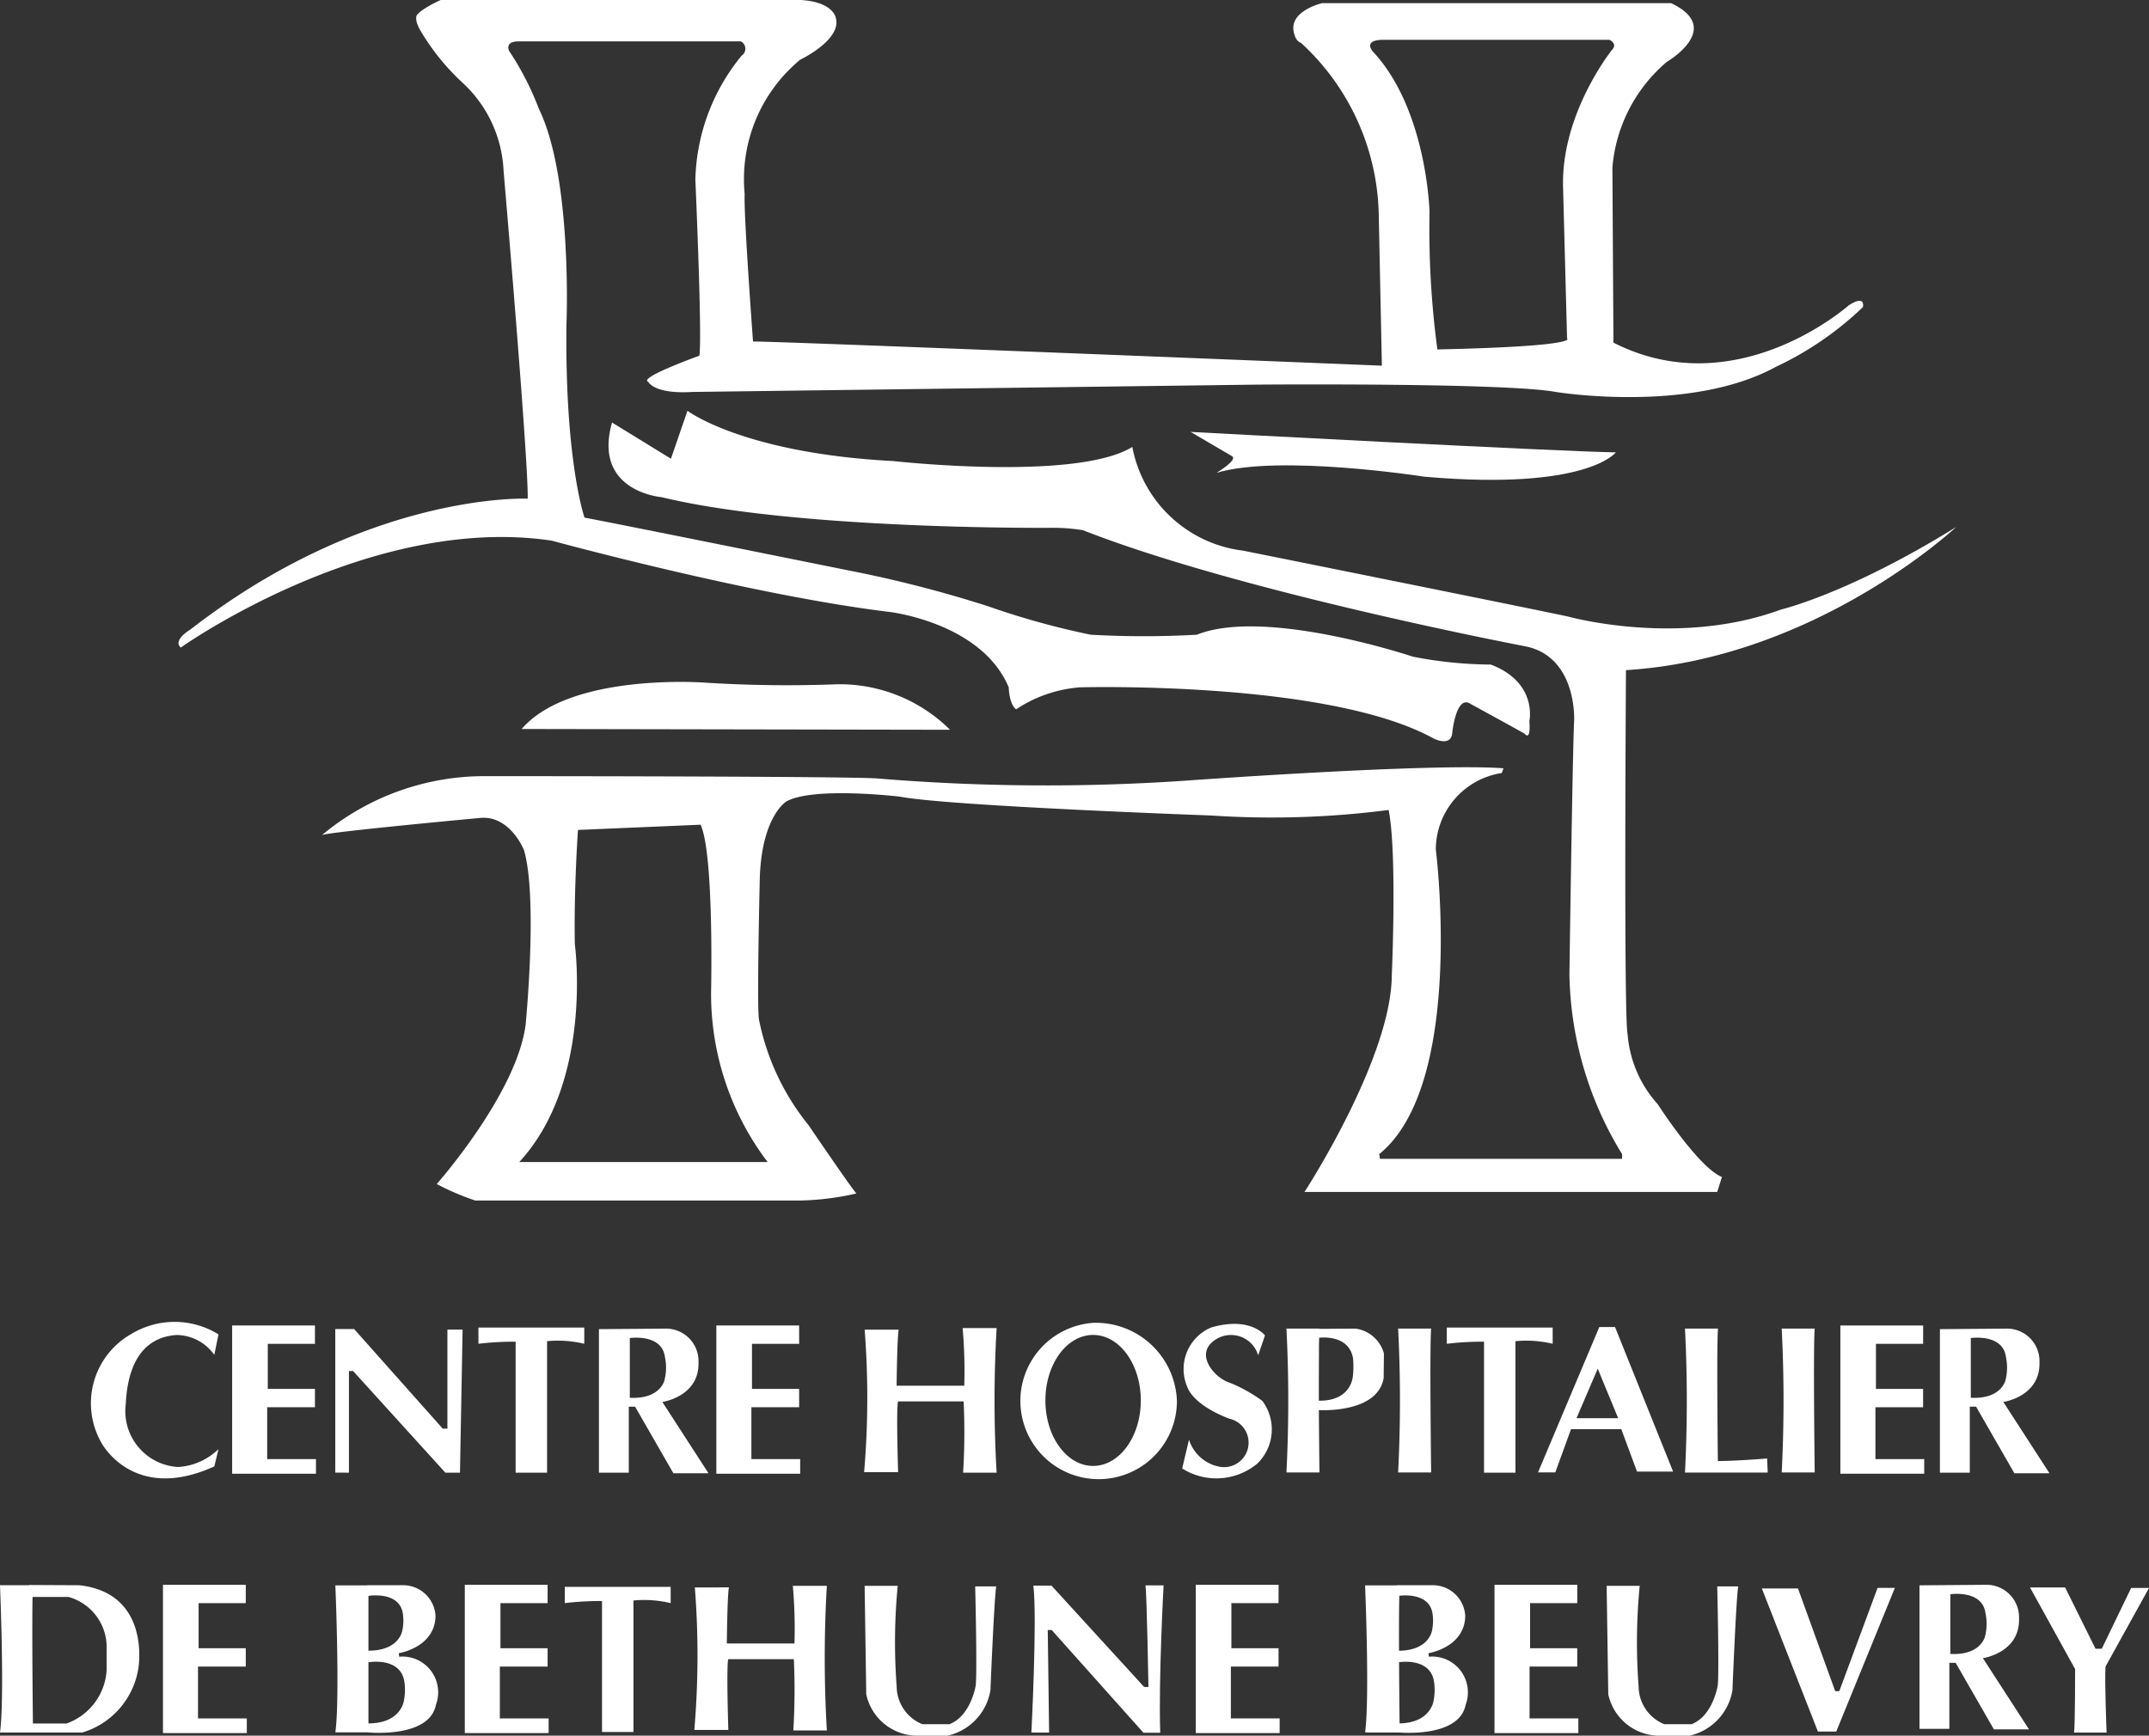
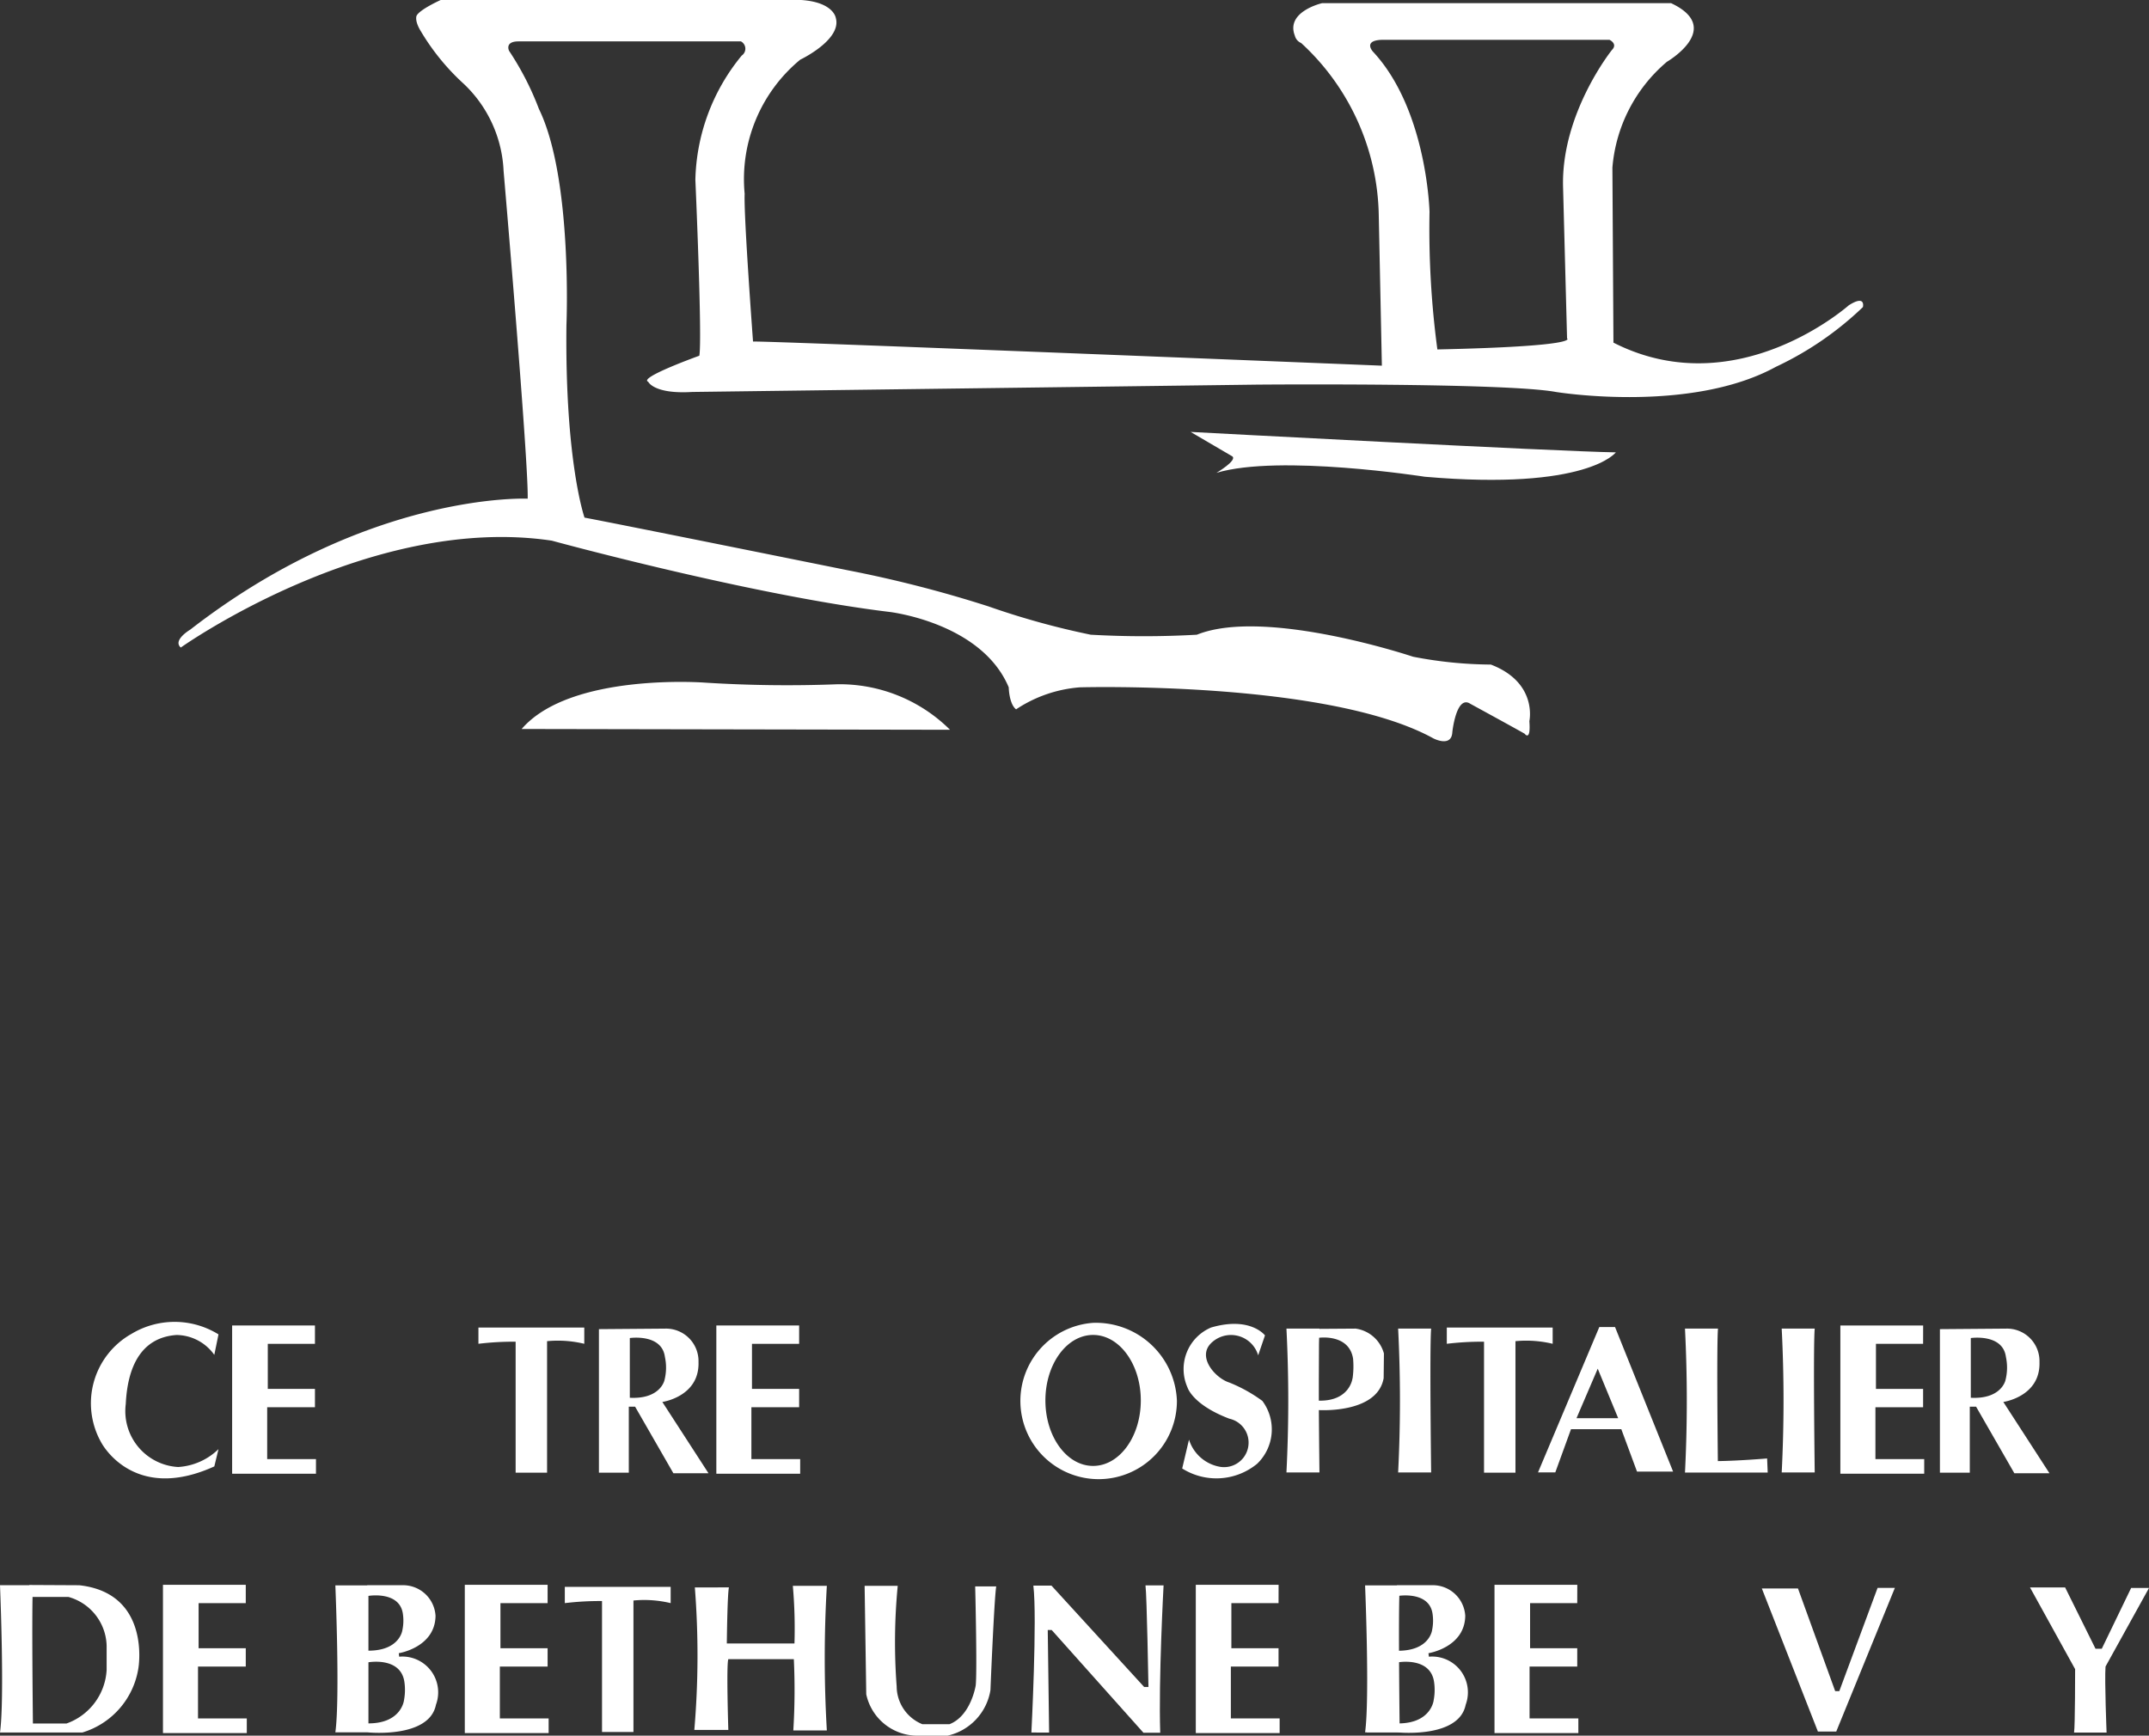
<svg xmlns="http://www.w3.org/2000/svg" width="132.148" height="106.756" viewBox="0 0 132.148 106.756">
  <rect x="0" y="0" width="132.148" height="106.756" fill="#333333" stroke="none" />
  <defs>
    <clipPath id="clip-path">
      <path id="Rectangle_3209" fill="none" d="M0 0h132.149v106.756H0z" />
    </clipPath>
  </defs>
  <g id="Groupe_16978" transform="translate(-771.998 -71.285)">
    <g id="Groupe_16994" transform="translate(771.998 71.285)">
      <g id="Groupe_16994-2" clip-path="url(#clip-path)" fill="#fff">
        <path id="Tracé_18191" d="M116.933 18.754s-6.9 6.187-14.5 2.32l-.064-10.763a9.542 9.542 0 0 1 3.35-6.509s3.545-2.062.258-3.608H84.518s-2.256.516-1.676 2a.661.661 0 0 0 .387.451A14.719 14.719 0 0 1 88 13.147l.193 9.344s-38.154-1.547-38.669-1.483c0 0-.58-7.8-.515-9.087a9.528 9.528 0 0 1 3.415-8.249S55 2.448 54.613 1.1c0 0-.129-.966-2.127-1.1H30.317s-1.288.58-1.482.967c0 0-.128.258.193.838a14.142 14.142 0 0 0 2.707 3.351 7.842 7.842 0 0 1 2.449 5.344s1.547 17.981 1.483 20.172c0 0-9.8-.451-20.752 8.056 0 0-1.1.644-.58 1.1 0 0 11.6-8.249 22.814-6.574 0 0 12.245 3.351 20.752 4.382 0 0 5.671.645 7.347 4.64 0 0 .016 1.015.452 1.353a8.209 8.209 0 0 1 3.915-1.353s15.274-.435 21.751 3.142c0 0 1.112.58 1.16-.387 0 0 .242-2.32 1.112-1.74 0 0 2.658 1.45 3.335 1.837 0 0 .387.531.29-.773 0 0 .532-2.369-2.368-3.48a25.638 25.638 0 0 1-4.786-.483s-9.087-3.045-13.292-1.353a57.647 57.647 0 0 1-6.526 0 48.536 48.536 0 0 1-6.284-1.74 75.357 75.357 0 0 0-8.652-2.223s-14.115-2.852-16.193-3.239c0 0-1.209-3.431-1.112-11.842 0 0 .387-9.039-1.691-13.292a17.888 17.888 0 0 0-1.837-3.577s-.29-.58.58-.58h13.679a.509.509 0 0 1 .049.87 12.451 12.451 0 0 0-2.852 7.637s.435 9.86.242 10.827c0 0-3.77 1.353-3.142 1.6 0 0 .339.773 2.707.628l34.738-.451s15.21-.129 18.367.451c0 0 8.249 1.353 13.534-1.547a19.924 19.924 0 0 0 5.349-3.673s.193-.773-.838-.128m-17.354 2.056s.919.483-7.975.677a55.872 55.872 0 0 1-.483-8.458s-.145-6.284-3.48-9.86c0 0-.629-.677.531-.725h14.017s.531.242.145.629c0 0-3.142 3.915-3 8.458Z" transform="translate(-3.218)" />
        <path id="Tracé_18192" d="M96.262 36.867s1.305-.773.967-1.015l-2.561-1.5s22.621 1.208 26.149 1.257c0 0-1.74 2.368-11.745 1.5 0 0-8.942-1.4-12.809-.241" transform="translate(-21.455 -7.786)" />
        <path id="Tracé_18193" d="M67.821 57.178a9.632 9.632 0 0 0-6.912-2.8 80.2 80.2 0 0 1-8.168-.1s-8.266-.628-11.262 2.852Z" transform="translate(-9.401 -12.292)" />
-         <path id="Tracé_18194" d="M107.725 75.3a7.254 7.254 0 0 1-1.837-4.3c-.241-.967-.1-22.379-.1-22.379 11.7-.725 20.3-8.8 20.3-8.8-6.621 4.109-10.778 5.076-10.778 5.076-6.284 2.32-13.05.435-13.05.435-1.982-.435-20.011-4.06-20.011-4.06a7.9 7.9 0 0 1-6.816-6.38c-3.431 2.127-14.694.87-14.694.87-9.232-.483-12.663-3.093-12.663-3.093l-1.015 2.949-3.621-2.227c-1.209 4.253 3.045 4.591 3.045 4.591 8.362 2.03 23.974 1.885 23.974 1.885a11.605 11.605 0 0 1 1.933.145c9.715 3.819 27.261 7.154 27.261 7.154 3.141.677 2.948 4.543 2.948 4.543-.1 2.03-.29 15.613-.29 15.613a21.77 21.77 0 0 0 3.239 11.068v.29H90.663l-.049-.29c5.317-4.3 3.48-18.754 3.48-18.754a4.782 4.782 0 0 1 4.06-4.688l.1-.29c-4.495-.339-19.721.773-19.721.773a126.051 126.051 0 0 1-18.754-.145c-1.643-.145-24.119-.145-24.119-.145a15.6 15.6 0 0 0-10.06 3.626c.387-.193 9.812-1.063 9.812-1.063 1.788-.1 2.61 1.982 2.61 1.982.87 2.948.1 10.778.1 10.778-.58 4.253-5.462 9.764-5.462 9.764a15.485 15.485 0 0 0 2.369 1.015H55.04a16.917 16.917 0 0 0 3.431-.435c-.193-.145-2.948-4.2-2.948-4.2a14.947 14.947 0 0 1-3.045-6.477c-.145-.725.049-8.8.049-8.8.145-3.77 1.643-4.64 1.643-4.64 1.691-.919 6.959-.29 6.959-.29 3 .58 19.141 1.16 19.141 1.16a55.98 55.98 0 0 0 10.924-.339c.532 2.659.193 10.2.193 10.2-.048 5.123-5.365 13.292-5.365 13.292H111.4l.29-.918c-1.45-.58-3.963-4.5-3.963-4.5M53.01 78.874H37.736c4.575-4.963 3.415-13.4 3.415-13.4-.064-3.351.193-7.024.193-7.024l7.54-.322c.838 1.805.645 10.311.645 10.311a17.119 17.119 0 0 0 3.48 10.44" transform="translate(-5.803 -7.403)" />
        <path id="Tracé_18195" d="m14.819 107.161.257-1.257a5.128 5.128 0 0 0-5.349-.032 4.9 4.9 0 0 0-1.868 6.67s1.933 3.77 6.96 1.483l.257-1.063a3.9 3.9 0 0 1-2.48 1.1 3.442 3.442 0 0 1-3.223-3.867c.129-2.707 1.222-4.124 3.126-4.253a2.881 2.881 0 0 1 2.32 1.224" transform="translate(-1.64 -23.831)" />
        <path id="Tracé_18196" d="M23.55 105.417h-5.092v9.119h5.155v-.9h-3v-3.19h2.937v-1.128h-2.9v-2.771h2.9Z" transform="translate(-4.183 -23.892)" />
        <path id="Tracé_18197" d="M18.05 126.042h-5.092v9.119h5.155v-.9h-3v-3.19h2.937v-1.128h-2.9v-2.773h2.9Z" transform="translate(-2.937 -28.566)" />
        <path id="Tracé_18198" d="M42.05 126.042h-5.092v9.119h5.155v-.9h-3v-3.19h2.937v-1.128h-2.9v-2.773h2.9Z" transform="translate(-8.376 -28.566)" />
        <path id="Tracé_18199" d="M100.175 126.042h-5.092v9.119h5.156v-.9h-3v-3.19h2.932v-1.128h-2.9v-2.773h2.9Z" transform="translate(-21.55 -28.566)" />
        <path id="Tracé_18200" d="M123.925 126.042h-5.091v9.119h5.156v-.9h-3v-3.19h2.932v-1.128h-2.9v-2.773h2.9Z" transform="translate(-26.933 -28.566)" />
        <path id="Tracé_18201" d="M151.425 105.417h-5.091v9.119h5.156v-.9h-3v-3.19h2.932v-1.128h-2.9v-2.771h2.9Z" transform="translate(-33.165 -23.892)" />
        <path id="Tracé_18202" d="M62.05 105.417h-5.091v9.119h5.155v-.9h-3v-3.19h2.936v-1.128h-2.9v-2.771h2.9Z" transform="translate(-12.909 -23.892)" />
-         <path id="Tracé_18203" d="M27.5 114.537v-6.251h.258l5.671 6.251h.9l.161-8.8h-.934v6.09h-.29l-5.446-6.123h-1.16v8.829Z" transform="translate(-6.044 -23.958)" />
        <path id="Tracé_18204" d="M40.33 106.454a18.011 18.011 0 0 0-2.288.128v-1h6.509v1a6.94 6.94 0 0 0-2.288-.161v8.088H40.33Z" transform="translate(-8.622 -23.93)" />
        <path id="Tracé_18205" d="M117.33 106.454a18.031 18.031 0 0 0-2.289.128v-1h6.51v1a6.937 6.937 0 0 0-2.288-.161v8.088h-1.933Z" transform="translate(-26.073 -23.93)" />
        <path id="Tracé_18206" d="M47.2 127.079a18.021 18.021 0 0 0-2.288.128v-1h6.509v1a6.937 6.937 0 0 0-2.288-.161v8.088H47.2Z" transform="translate(-10.18 -28.604)" />
        <path id="Tracé_18207" d="M51.523 110.178s2.288-.322 2.224-2.448a2 2 0 0 0-2.063-2.063l-4.06.032v8.829h1.837v-4.06h.387l2.353 4.093h2.159Zm-2-.258v-3.673s1.965-.29 2.158 1.16a3.113 3.113 0 0 1-.032 1.45s-.258 1.16-2.127 1.063" transform="translate(-10.794 -23.948)" />
        <path id="Tracé_18208" d="M158.149 110.178s2.288-.322 2.223-2.448a2 2 0 0 0-2.062-2.063l-4.06.032v8.829h1.837v-4.06h.387l2.352 4.093h2.159Zm-2-.258v-3.673s1.966-.29 2.159 1.16a3.116 3.116 0 0 1-.032 1.45s-.258 1.16-2.127 1.063" transform="translate(-34.959 -23.948)" />
-         <path id="Tracé_18209" d="M156.524 130.553s2.288-.322 2.223-2.448a2 2 0 0 0-2.062-2.063l-4.06.032v8.826h1.837v-4.06h.387l2.352 4.093h2.159Zm-2-.258v-3.673s1.966-.29 2.159 1.16a3.116 3.116 0 0 1-.032 1.45s-.258 1.16-2.127 1.063" transform="translate(-34.591 -28.566)" />
-         <path id="Tracé_18210" d="M68.741 105.722a53.747 53.747 0 0 1-.032 8.765H70.8s-.129-4.029 0-4.351h4.028a40.337 40.337 0 0 1-.032 4.383h2.062a76.559 76.559 0 0 1 0-8.894h-2.091a30.1 30.1 0 0 1 .1 3.544h-4.16s.032-3 .129-3.448Z" transform="translate(-15.572 -23.939)" />
        <path id="Tracé_18211" d="M55.241 126.222a53.747 53.747 0 0 1-.032 8.765H57.3s-.129-4.029 0-4.351h4.028a40.336 40.336 0 0 1-.032 4.383h2.062a76.56 76.56 0 0 1 0-8.894h-2.091a30.1 30.1 0 0 1 .1 3.544h-4.16s.032-3 .129-3.448Z" transform="translate(-12.513 -28.585)" />
        <path id="Tracé_18212" d="M85.406 105.209a4.813 4.813 0 1 0 5.154 4.8 4.988 4.988 0 0 0-5.154-4.8m0 8.8c-1.619 0-2.933-1.8-2.933-4.028s1.313-4.028 2.933-4.028 2.933 1.8 2.933 4.028-1.313 4.028-2.933 4.028" transform="translate(-18.188 -23.845)" />
        <path id="Tracé_18213" d="M113.2 105.666h-2.03a87.324 87.324 0 0 1 0 8.846h2.03s-.1-7.734 0-8.846" transform="translate(-25.195 -23.948)" />
        <path id="Tracé_18214" d="M143.7 105.666h-2.03a87.324 87.324 0 0 1 0 8.846h2.03s-.1-7.734 0-8.846" transform="translate(-32.108 -23.948)" />
        <path id="Tracé_18215" d="M110.7 126.333h-2.03a87.328 87.328 0 0 1 0 8.846h2.03s-.1-7.734 0-8.846" transform="translate(-24.628 -28.632)" />
        <path id="Tracé_18216" d="m30.59 130.469-.025-.213s2.237-.348 2.261-2.3a2 2 0 0 0-1.917-1.881h-2.285v.009h-1.958s.29 6.963 0 9.038h1.958s3.81.407 4.227-1.694a2.2 2.2 0 0 0-2.261-2.957m-1.89-3.74s1.892-.317 2.114 1.075a2.863 2.863 0 0 1-.025 1.026S30.64 130.1 28.7 130.1Zm2.185 6.426s-.155 1.416-2.185 1.416v-3.758s1.979-.355 2.21 1.2a3.4 3.4 0 0 1-.026 1.145" transform="translate(-6.044 -28.573)" />
        <path id="Tracé_18217" d="m112.466 130.469-.026-.213s2.237-.348 2.262-2.3a2 2 0 0 0-1.918-1.881H110.5v.009h-1.957s.29 6.963 0 9.038h1.957s3.81.407 4.228-1.694a2.2 2.2 0 0 0-2.261-2.957m-1.892-3.738s1.892-.317 2.113 1.075a2.875 2.875 0 0 1-.024 1.026s-.148 1.271-2.089 1.271Zm2.184 6.426s-.154 1.416-2.184 1.416v-3.758s1.978-.355 2.209 1.2a3.4 3.4 0 0 1-.026 1.145" transform="translate(-24.6 -28.573)" />
        <path id="Tracé_18218" d="M139.03 113.653s-1.7.145-3.029.162c-.021-1.936-.07-7.243.008-8.15h-2.03a87.557 87.557 0 0 1 0 8.857h5.087Z" transform="translate(-30.365 -23.948)" />
        <path id="Tracé_18219" d="m106.546 105.666-2.226.015v-.015h-2.03a87.329 87.329 0 0 1 0 8.846h2.03s-.022-1.828-.036-3.834c.3.016 3.615.142 3.984-1.967l.017-1.515a2.106 2.106 0 0 0-1.74-1.53m-.193 3.061s-.162 1.412-2.07 1.37v-1.22l.009-2.141c0-.187.007-.357.01-.507.041-.005 1.848-.241 2.087 1.289a5.3 5.3 0 0 1-.031 1.208" transform="translate(-23.183 -23.948)" />
        <path id="Tracé_18220" d="m4.874 126.072-3.074-.016v.012H0s.29 6.983 0 9.063h5.059a4.923 4.923 0 0 0 3.455-3.987s.773-4.588-3.641-5.072m1.684 5.216a3.713 3.713 0 0 1-2.465 3.287H2.024c-.017-1.547-.059-5.916-.022-7.782h2.211a3.2 3.2 0 0 1 2.344 3Z" transform="translate(0 -28.569)" />
        <path id="Tracé_18221" d="M82.01 135.139s.363-7.057.121-9.038h1.112l5.7 6.235h.266s-.1-5.631-.182-6.247h1.112s-.315 5.776-.206 9.063H88.9l-5.643-6.32h-.241l.084 6.308Z" transform="translate(-18.587 -28.577)" />
        <path id="Tracé_18222" d="M70.78 126.125h-2.03l.1 6.67a3.219 3.219 0 0 0 3.126 2.546h1.869a3.432 3.432 0 0 0 2.642-2.8s.226-5.574.355-6.38h-1.293s.129 5.22.032 6.09c0 0-.29 1.868-1.612 2.384H72.3a2.527 2.527 0 0 1-1.579-2.32 36.189 36.189 0 0 1 .064-6.187" transform="translate(-15.582 -28.585)" />
-         <path id="Tracé_18223" d="M129.781 126.125h-2.03l.1 6.67a3.217 3.217 0 0 0 3.124 2.546h1.869a3.433 3.433 0 0 0 2.643-2.8s.224-5.574.353-6.38h-1.289s.129 5.22.032 6.09c0 0-.29 1.868-1.61 2.384h-1.677a2.527 2.527 0 0 1-1.579-2.32 36.073 36.073 0 0 1 .066-6.187" transform="translate(-28.954 -28.585)" />
        <path id="Tracé_18224" d="M148.269 126.291h-1.063l-2.353 6.348h-.253l-2.288-6.315h-2.223l3.448 8.8h1.128Z" transform="translate(-31.749 -28.623)" />
        <path id="Tracé_18225" d="M164.189 131.276s0 3.513-.065 3.9h2s-.128-3.19-.065-4.06l2.675-4.834h-1.1l-1.805 3.738h-.387l-1.868-3.77h-2.16Z" transform="translate(-36.584 -28.613)" />
        <path id="Tracé_18226" d="M127.029 105.541h-.967l-3.77 8.942h1.063l.967-2.659h3.093l.966 2.61h2.219Zm-2.369 5.607 1.305-3.045 1.257 3.045Z" transform="translate(-27.716 -23.92)" />
        <path id="Tracé_18227" d="m98.672 107.226.419-1.226s-.9-1.192-3.319-.483a2.776 2.776 0 0 0-1.45 3.673s.291 1.063 2.578 1.933a1.508 1.508 0 0 1-.548 2.964 2.437 2.437 0 0 1-1.933-1.676L94 114.186a3.946 3.946 0 0 0 4.608-.29 2.932 2.932 0 0 0 .322-3.867 9.2 9.2 0 0 0-2.03-1.129c-.838-.258-2-1.547-1.128-2.417a1.742 1.742 0 0 1 2.9.741" transform="translate(-21.304 -23.864)" />
      </g>
    </g>
  </g>
</svg>